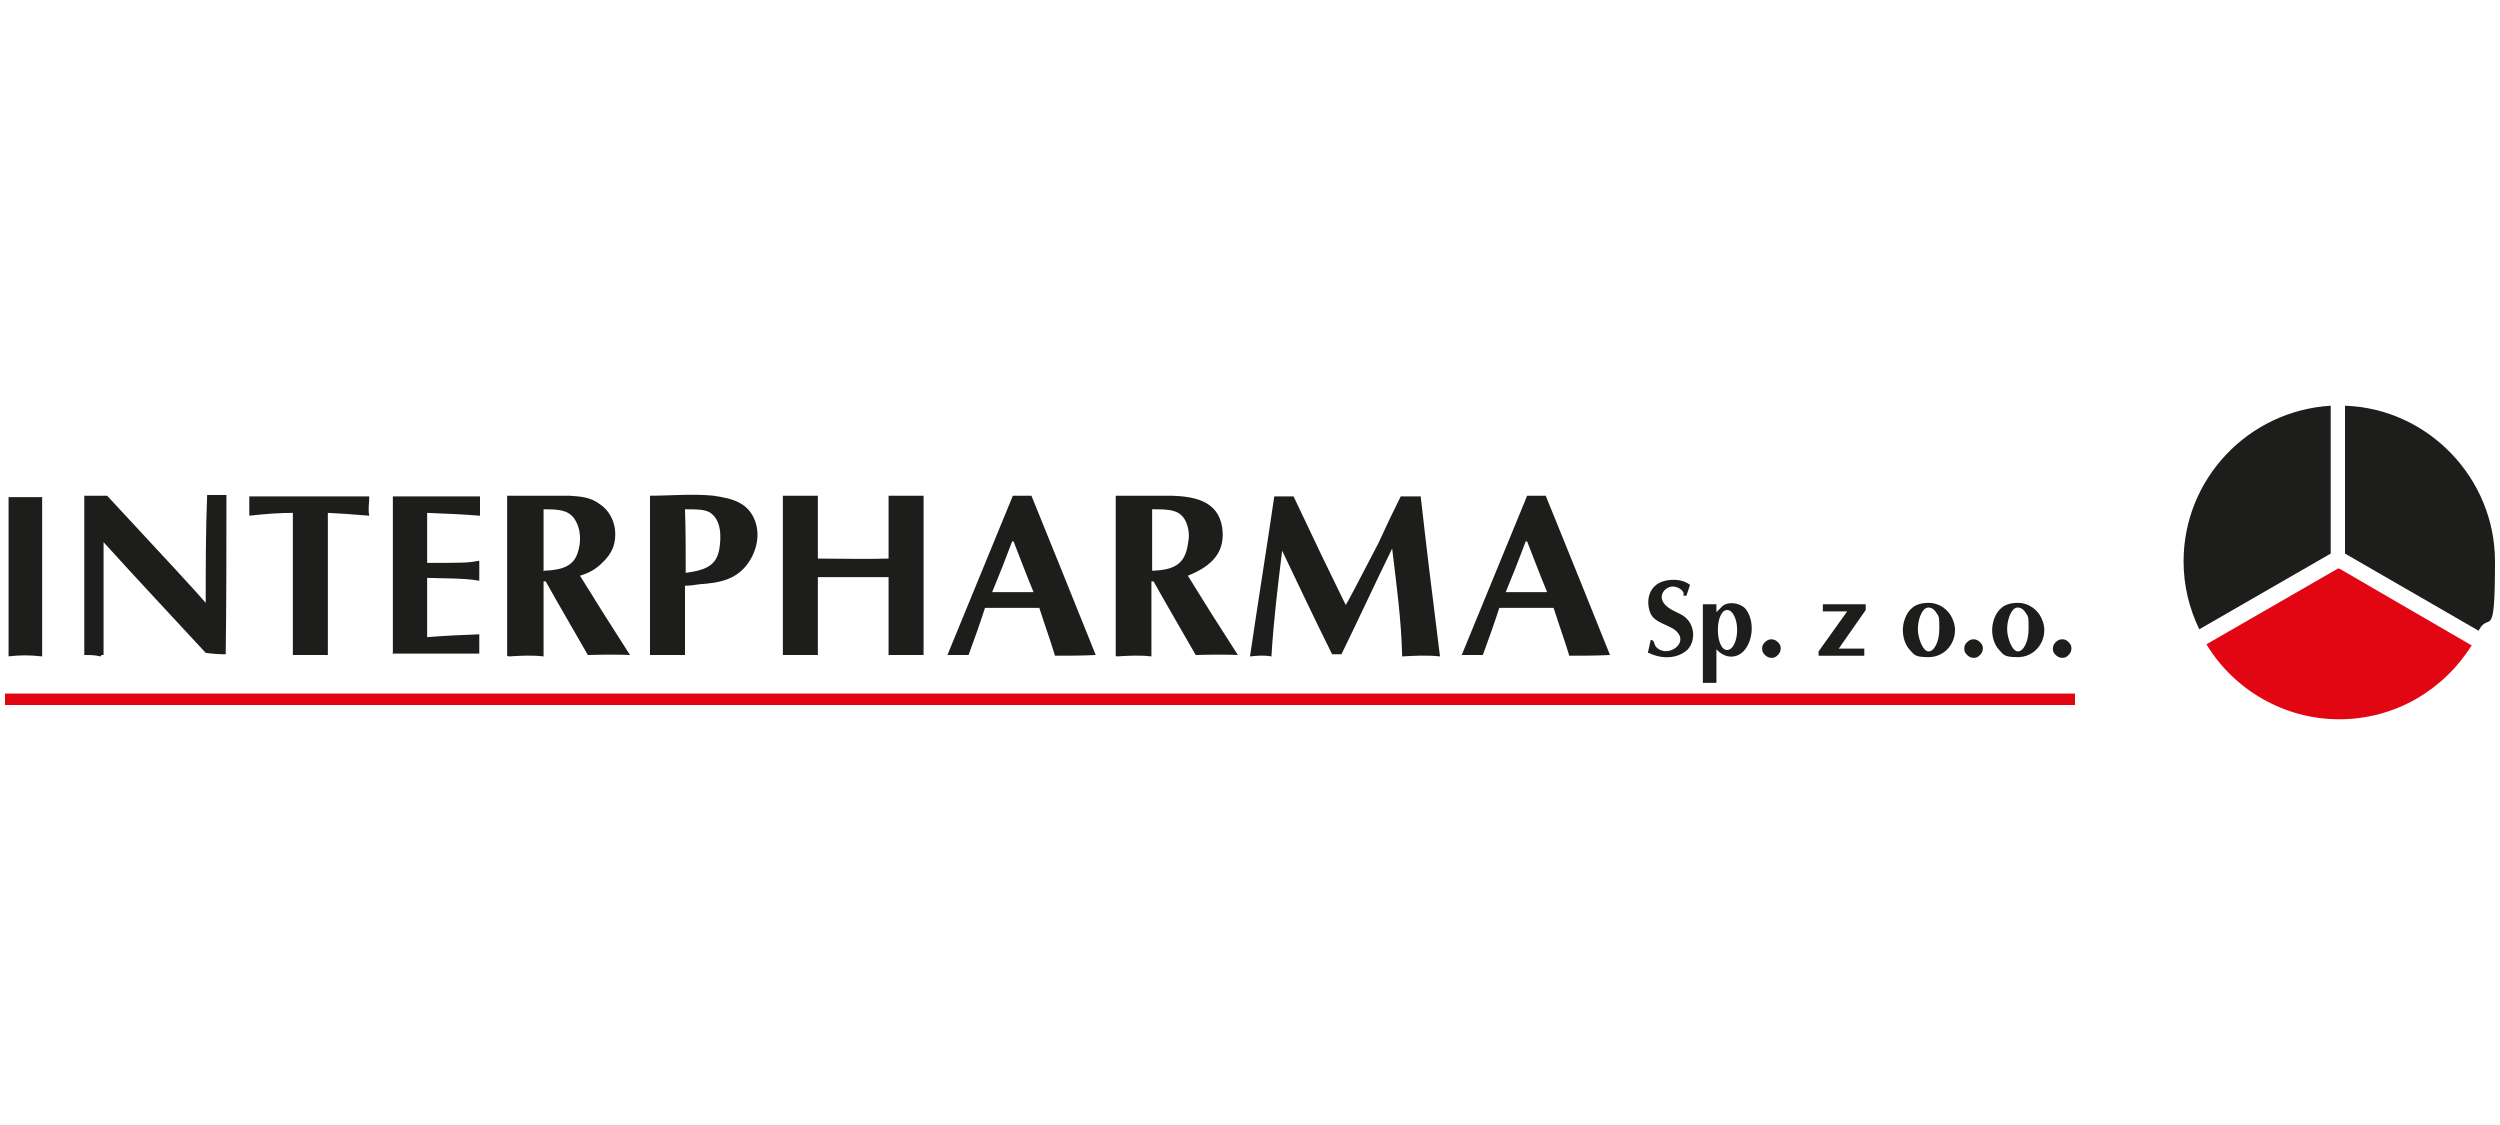
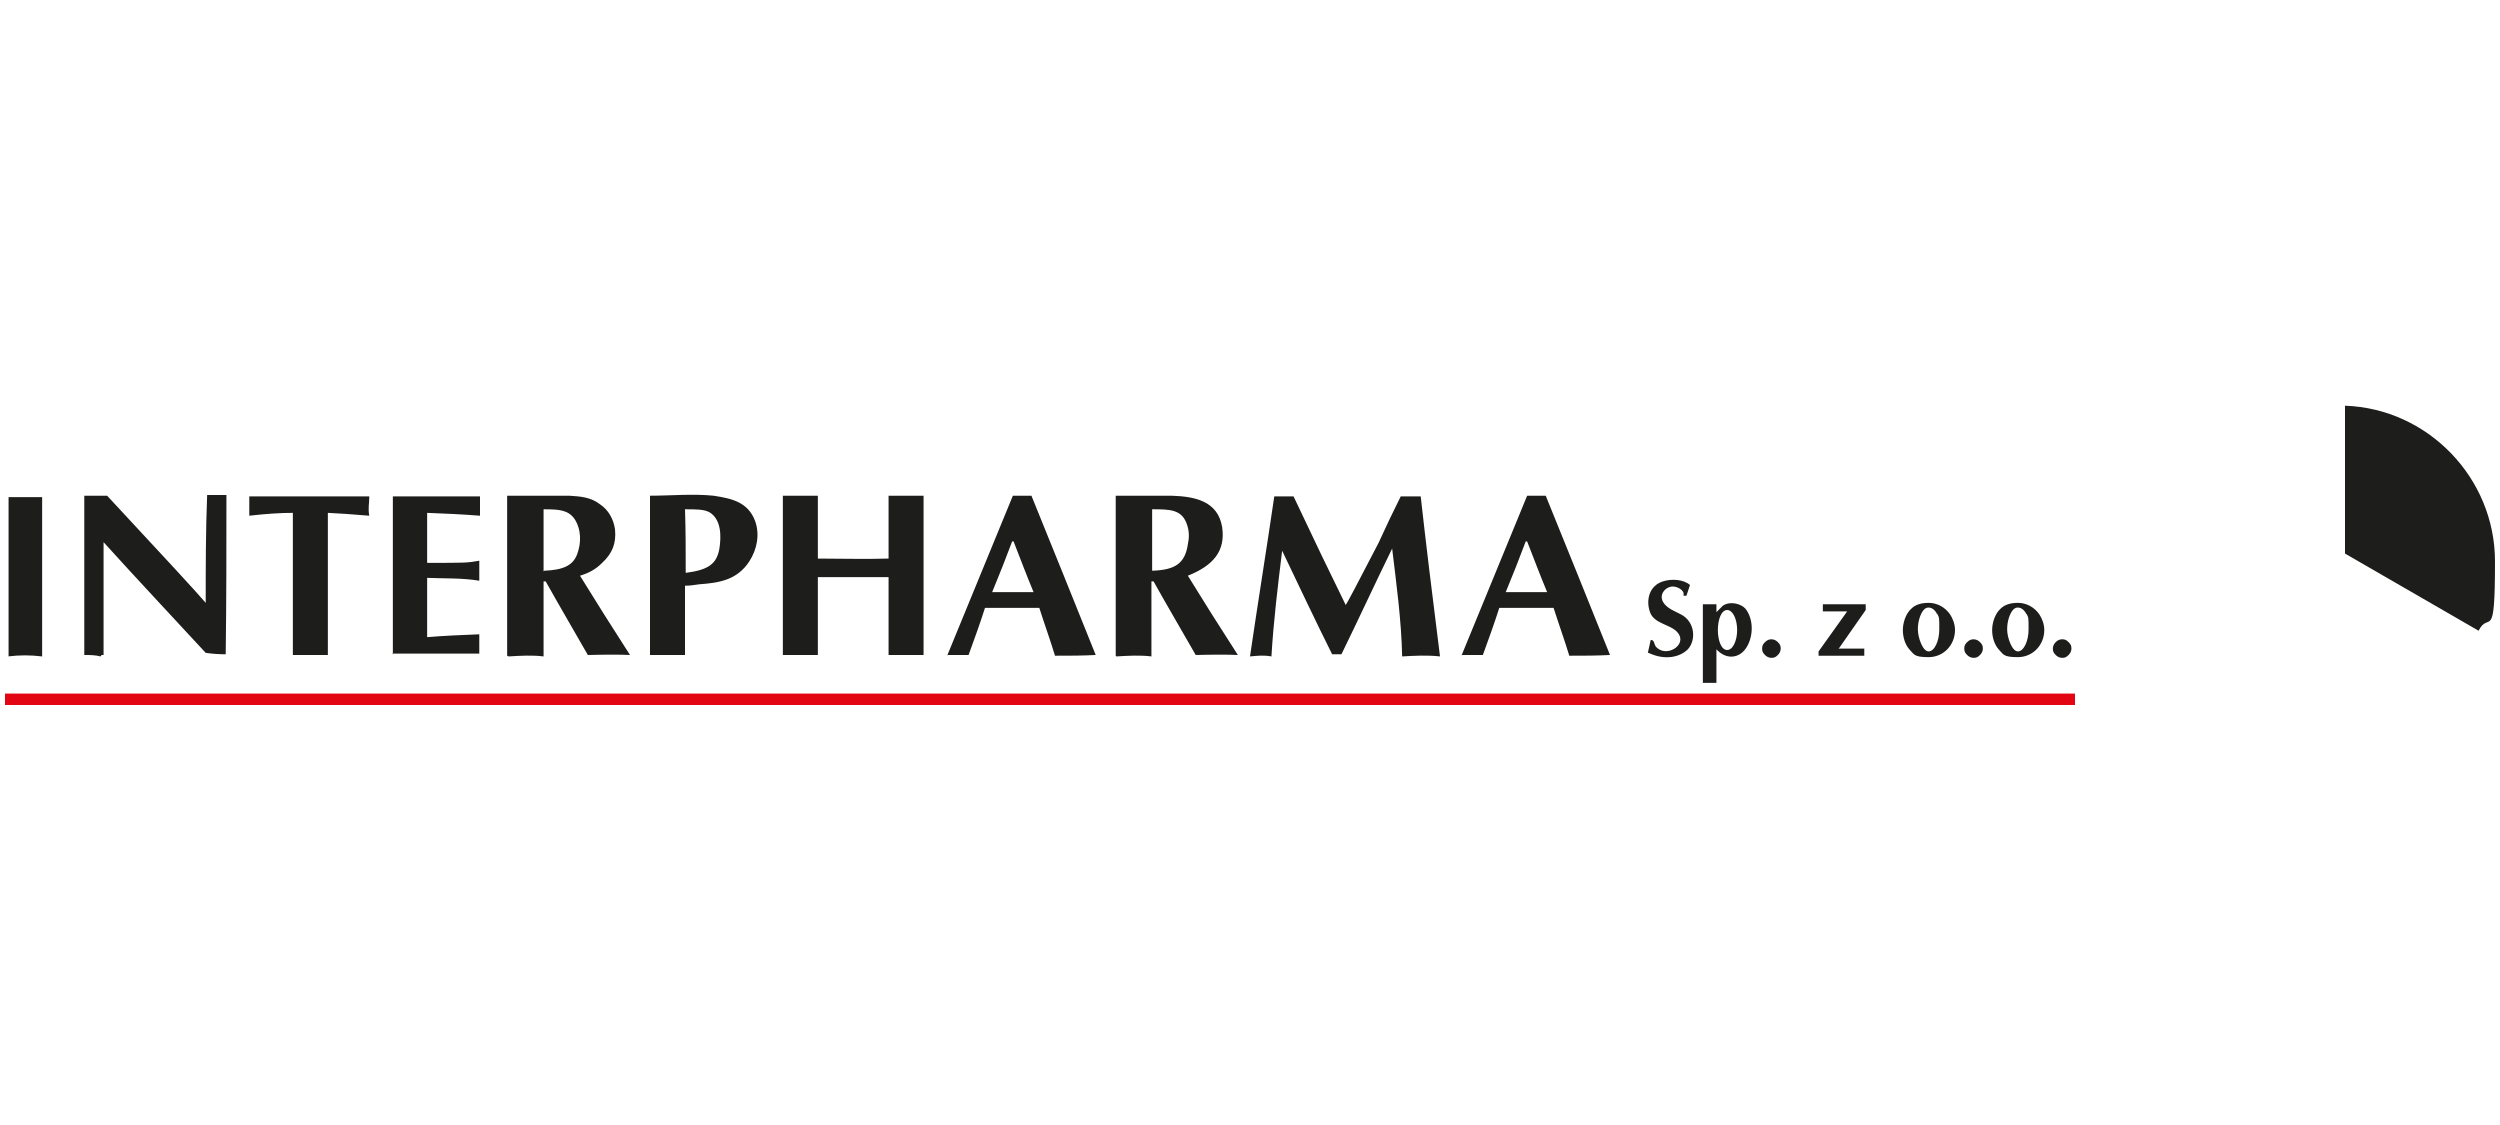
<svg xmlns="http://www.w3.org/2000/svg" id="Warstwa_1" version="1.1" viewBox="0 0 350 157.5">
  <defs>
    <style>
      .st0 {
        fill: #1d1d1b;
      }

      .st0, .st1 {
        fill-rule: evenodd;
      }

      .st1, .st2 {
        fill: #e20613;
      }
    </style>
  </defs>
  <path class="st0" d="M230.8,91.4c2.3,1.1,4.4.6,5.5-.5,1.2-1.3,1-3.9-1-4.9l-.8-.4c-2.8-1.3-1.9-3-.8-3.4.7-.3,1.8.2,2,.8,0,.2,0,.3,0,.4,0,0,.3,0,.4,0l.5-1.5c-.9-.8-2.6-.9-3.8-.5-1.9.6-2.4,2.6-1.8,4.3.6,1.7,3,1.7,3.9,2.9,1.4,1.7-1.7,3.6-3.1,1.9-.2-.3-.2-.6-.3-.7-.1-.2-.3-.2-.4-.2l-.4,1.8ZM288.7,89.5c-.3,0-.6.1-.9.4-.2.2-.4.5-.4.9s.1.6.4.9c.2.2.5.4.9.4s.6-.1.9-.4c.2-.2.4-.5.4-.9s-.1-.6-.4-.9-.5-.4-.9-.4M276.3,89.5c-.3,0-.6.1-.9.4s-.4.5-.4.9.1.6.4.9c.2.2.5.4.9.4s.6-.1.9-.4c.2-.2.4-.5.4-.9s-.1-.6-.4-.9c-.2-.2-.5-.4-.9-.4M248,89.5c-.3,0-.6.1-.9.4s-.4.5-.4.9.1.6.4.9c.2.2.5.4.9.4s.6-.1.9-.4c.2-.2.4-.5.4-.9s-.1-.6-.4-.9c-.2-.2-.5-.4-.9-.4M257.5,90.7l3.7-5.3v-.8h-6v1h3.4l-4,5.6v.6h6.4v-1h-3.6ZM240.3,90.9v4.7h-1.9v-11h1.9v1.1c.3-.3.6-.6.9-.9,1-.7,2.7-.3,3.3.6,1.1,1.6.9,4-.1,5.4-.9,1.3-2.7,1.7-4.2,0M241.8,85.4c-.8,0-1.3,1.3-1.3,2.8s.5,2.8,1.3,2.8,1.4-1.3,1.4-2.8-.6-2.8-1.4-2.8M270,84.4c1.2,0,2.3.6,3,1.6.4.6.7,1.4.7,2.2,0,2.1-1.6,3.8-3.7,3.8s-2-.4-2.7-1.1c-.6-.7-.9-1.7-.9-2.7s.4-2.3,1.2-3c.6-.6,1.5-.8,2.4-.8M271.2,86c-.3-.7-1.1-1.3-1.8-.7-.5.5-.9,1.6-.9,2.8s.7,3.1,1.5,3.1,1.5-1.4,1.5-3.1,0-1.6-.3-2.2M282.5,84.4c1.2,0,2.3.6,3,1.6.4.6.7,1.4.7,2.2,0,2.1-1.6,3.8-3.7,3.8s-2-.4-2.7-1.1c-.6-.7-.9-1.7-.9-2.7s.4-2.3,1.2-3c.6-.6,1.5-.8,2.4-.8M283.7,86c-.3-.7-1.1-1.3-1.8-.7-.5.5-.9,1.6-.9,2.8s.7,3.1,1.5,3.1,1.5-1.4,1.5-3.1,0-1.6-.3-2.2" />
  <path class="st0" d="M14.1,91.9c-.8-.2-1.5-.2-2.3-.2v-22.3c1,0,2.1,0,3.2,0q12.2,13.1,13.8,15c0-5,0-10.1.2-15.1h2.7c0,7.4,0,14.8-.1,22.3q-1.4,0-2.8-.2c-4.8-5.2-9.6-10.3-14.3-15.5,0,5.2,0,10.5,0,15.8h-.3ZM175,91.9c1.1-7.5,2.3-14.9,3.4-22.4h2.7q4.1,8.7,7.3,15.2.2-.2,4.6-8.7c1-2.2,2-4.3,3.1-6.5h2.8q1,9,2.7,22.4c-1.8-.2-3.5-.1-5.3,0-.1-5-.8-10.1-1.4-15.1-2.4,4.9-4.7,9.9-7.1,14.8-.5,0-.9,0-1.3,0-2.4-4.8-4.7-9.7-7-14.5-.6,4.9-1.2,9.8-1.5,14.8-1.1-.2-1.9-.1-3,0M41,91.7v-19.9q-2.6,0-6.1.4v-2.7h16.8c0,1-.2,1.7,0,2.7q-3.6-.3-5.8-.4v19.9h-4.9ZM109.6,91.7v-22.3h4.9v8.8c3.3,0,6.6.1,9.9,0v-8.8h4.9v22.3h-4.9v-10.9h-9.9v10.9h-4.9ZM1.2,91.9v-22.3c.8,0,1.6,0,2.4,0s1.6,0,2.3,0v22.3c-1.7-.2-3.1-.2-4.8,0M55,91.6v-22.1h12.2c0,.3,0,.7,0,1,0,.6,0,1.1,0,1.7-2.5-.2-4.9-.3-7.4-.4v7c5.5,0,5.6,0,7.3-.3,0,.5,0,1,0,1.5s0,.9,0,1.3c-2.4-.4-4.9-.3-7.3-.4v8.3c2.4-.2,4.8-.3,7.3-.4,0,.4,0,.7,0,1.1,0,.6,0,1.1,0,1.6h-12.2ZM71.2,91.9c1.7-.1,3.3-.2,4.9,0v-10.5c0,0,.2,0,.3,0,1.9,3.4,3.9,6.8,5.9,10.3q3.9-.1,5.9,0-3.8-5.9-7-11.1c1.3-.4,2.2-.9,3.1-1.8,1.4-1.3,2-2.7,1.8-4.7-.2-1.4-.9-2.7-2.1-3.5-1.3-1-2.7-1.1-4.3-1.2-2.9,0-5.8,0-8.7,0v22.4ZM76.1,80v-8.7c2.2,0,3.4.1,4.3,1.3,1,1.5,1,3.4.4,5-.6,1.6-2,2.2-4.6,2.3M91,91.7h4.9v-9.7c.7,0,1.3-.1,2-.2,2.8-.2,5.3-.6,7-3.2,1.1-1.7,1.5-3.8.8-5.7-1-2.6-3.2-3.1-5.8-3.5-2.9-.3-6,0-8.9,0v22.3ZM96,80.2c0-3,0-6-.1-8.9,1.6,0,2.6,0,3.4.4,1.7,1,1.7,3.4,1.4,5.2-.4,2.1-1.6,2.9-4.7,3.3M156.3,91.9c1.7-.1,3.3-.2,4.9,0v-10.5c0,0,.2,0,.3,0,1.9,3.4,3.9,6.8,5.9,10.3q3.9-.1,5.9,0-4-6.2-7-11.1c3.5-1.4,5.3-3.4,4.8-6.8-.6-3.7-3.9-4.3-7.1-4.4-2.6,0-5.2,0-7.8,0v22.4ZM161.3,80v-8.7c2.5,0,4.2,0,4.9,2.2.3.9.3,1.8.1,2.7-.4,2.7-1.8,3.6-5,3.7M132.6,91.7c1,0,2,0,3,0,.8-2.2,1.6-4.4,2.3-6.6h7.6c.7,2.2,1.5,4.4,2.2,6.7,1.9,0,3.8,0,5.7-.1-3-7.5-6-14.9-9-22.3-.9,0-1.8,0-2.6,0-3.1,7.5-6.1,14.9-9.2,22.4M138.9,82.9c1-2.4,1.9-4.7,2.8-7.1h.2c.9,2.3,1.8,4.7,2.8,7.1-2,0-3.9,0-5.8,0M204.6,91.7c1,0,2,0,3,0,.8-2.2,1.6-4.4,2.3-6.6h7.6c.7,2.2,1.5,4.4,2.2,6.7,1.9,0,3.8,0,5.7-.1-3-7.5-6-14.9-9-22.3-.9,0-1.8,0-2.6,0-3.1,7.5-6.1,14.9-9.2,22.4M210.8,82.9c1-2.4,1.9-4.7,2.8-7.1h.2c.9,2.3,1.8,4.7,2.8,7.1-2,0-3.9,0-5.8,0" />
  <path class="st0" d="M328.3,56.8c11.6.4,21,10.1,21,21.8s-.8,6.8-2.3,9.7l-18.7-10.8v-20.7Z" />
-   <path class="st0" d="M307.9,88.1c-1.4-2.9-2.2-6.1-2.2-9.5,0-11.6,9.1-21.1,20.6-21.8v20.7l-18.4,10.6Z" />
-   <path class="st1" d="M346,90.4c-3.9,6.2-10.7,10.3-18.5,10.3s-14.8-4.2-18.6-10.5l18.4-10.6h.2l18.6,10.8Z" />
  <rect class="st2" x=".7" y="97.1" width="289.8" height="1.6" />
</svg>